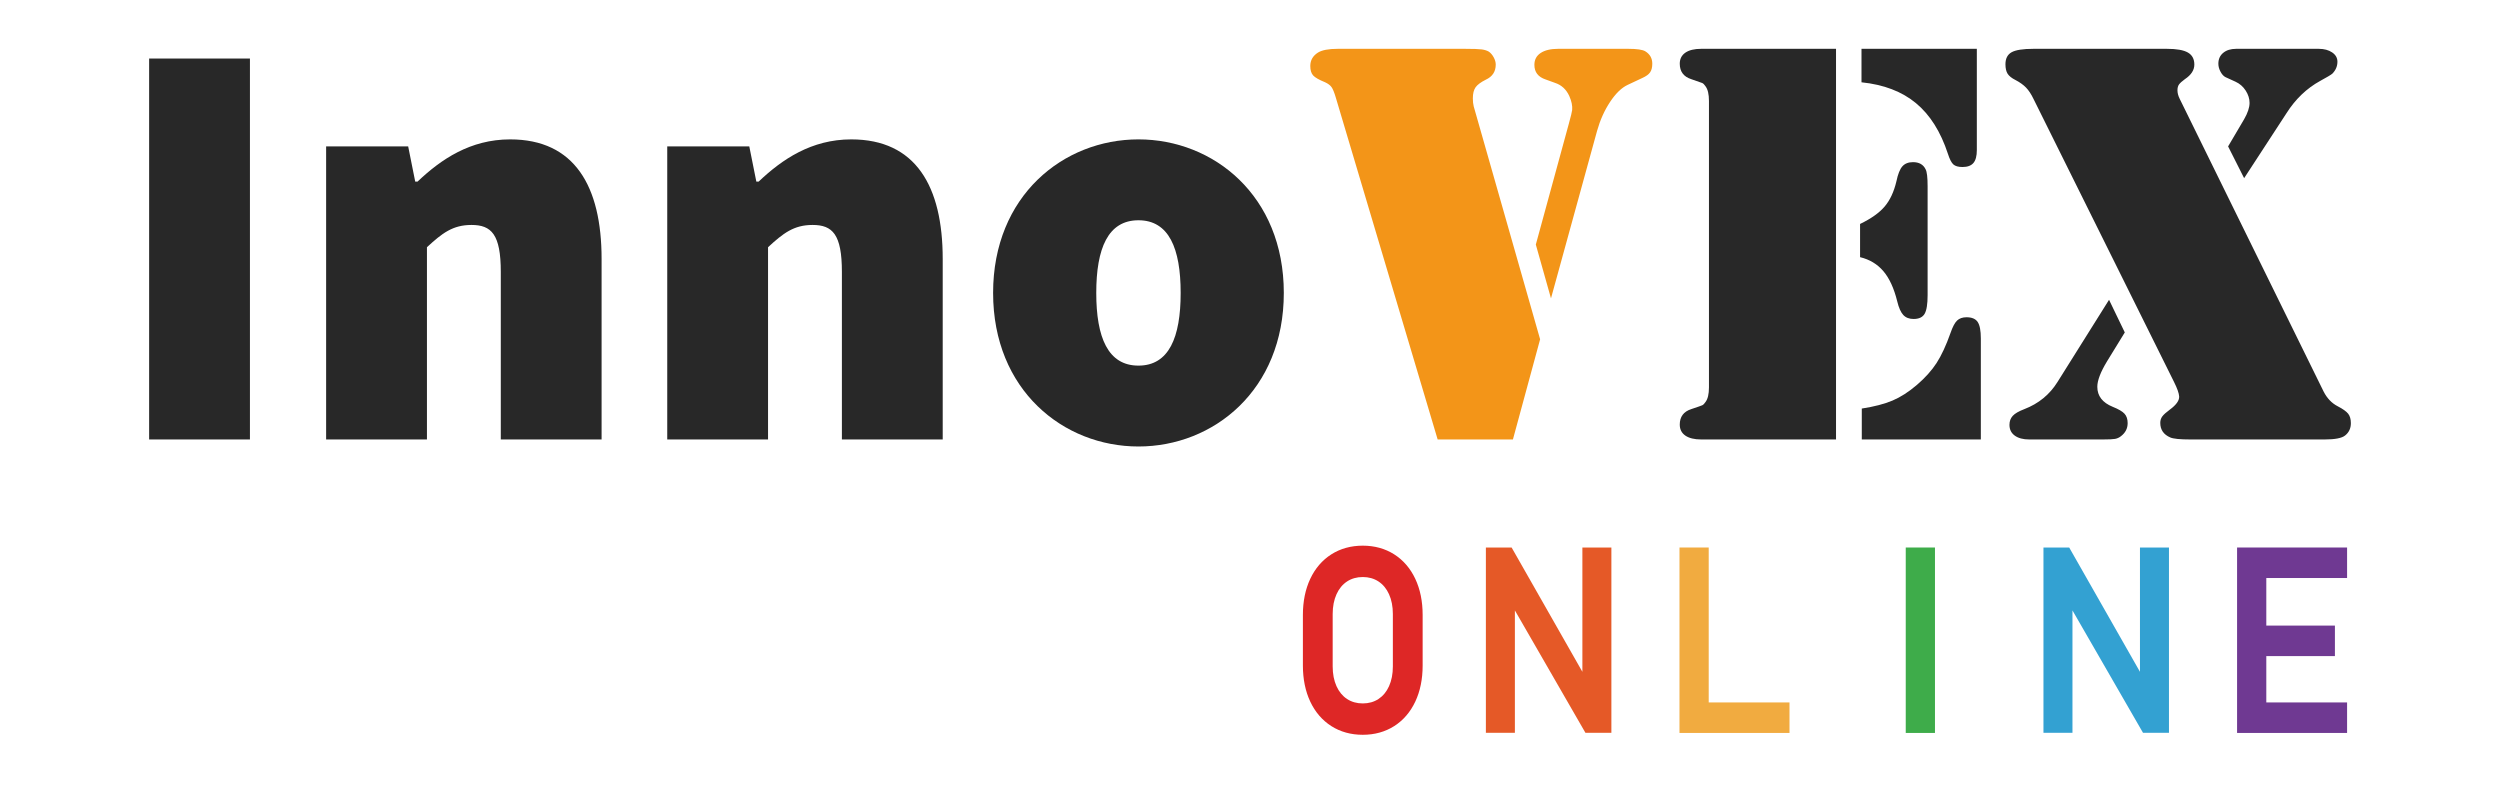
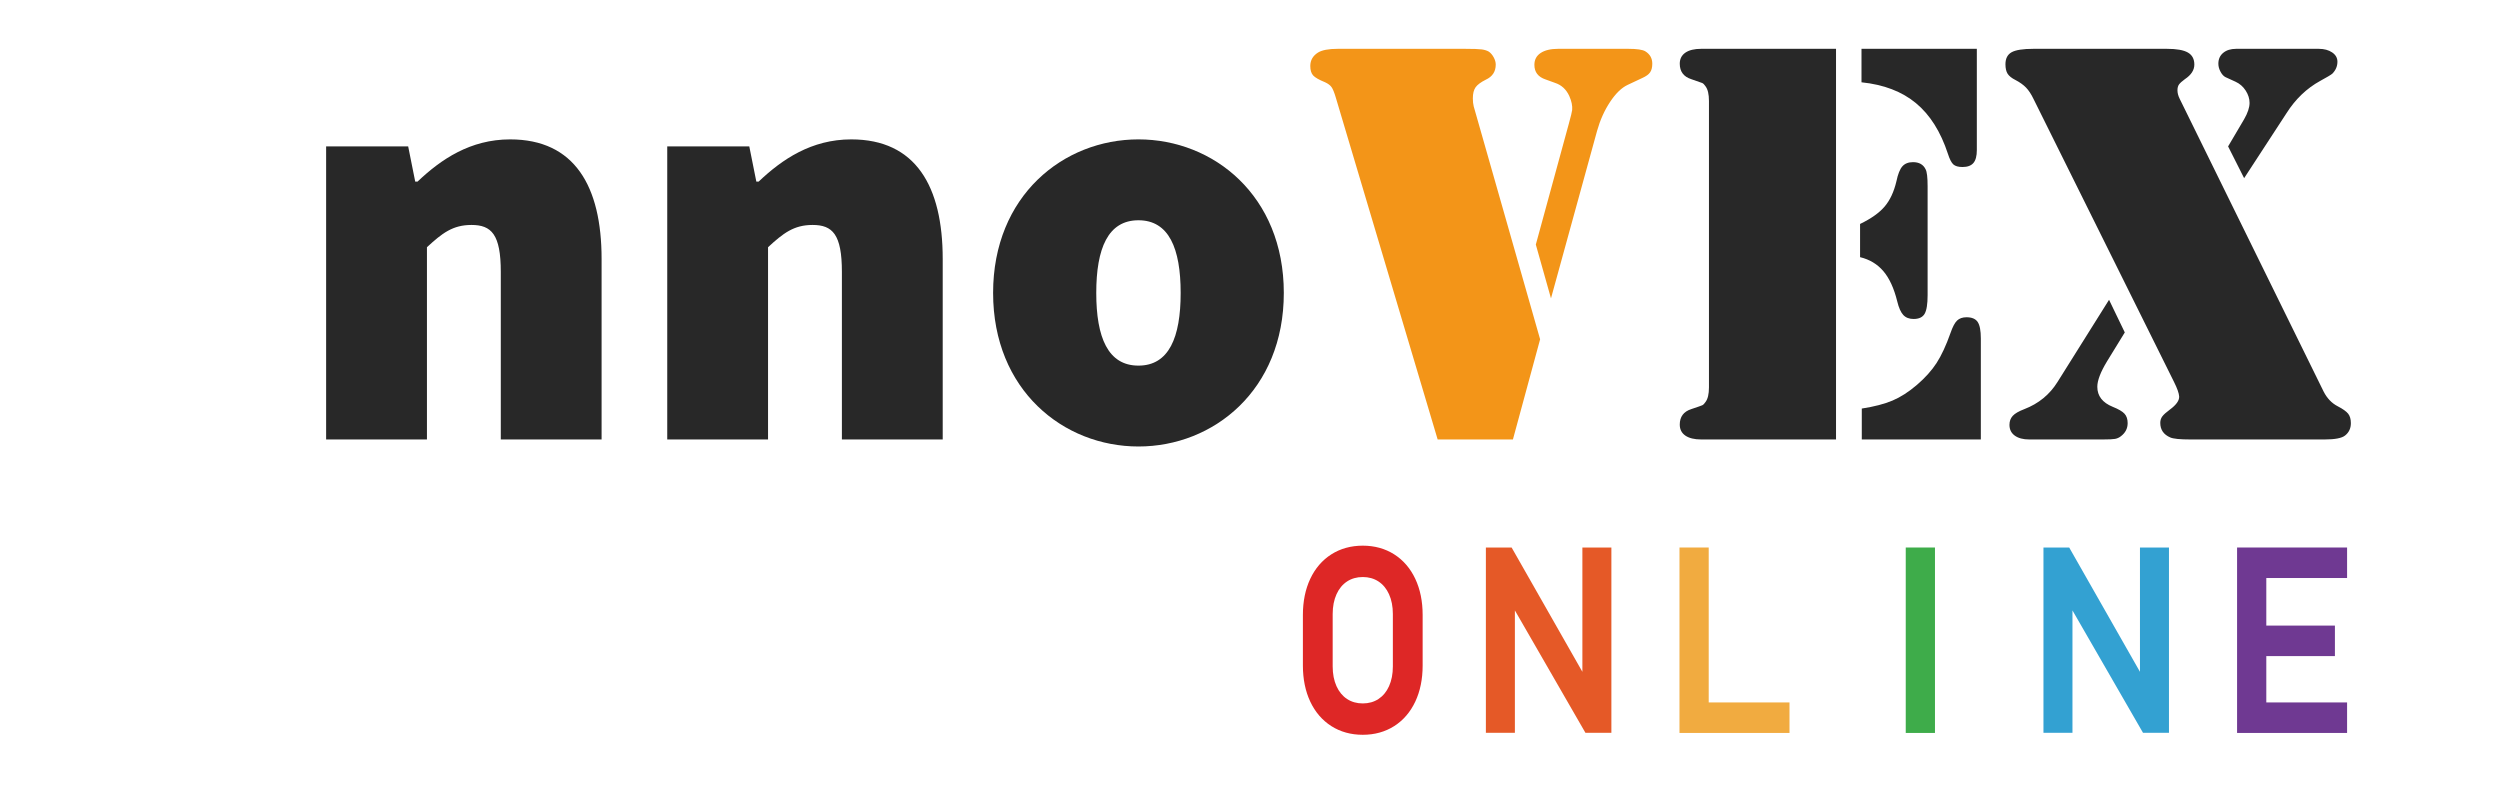
<svg xmlns="http://www.w3.org/2000/svg" version="1.1" id="圖層_1" x="0px" y="0px" width="595.28px" height="187.333px" viewBox="0 0 595.28 187.333" enable-background="new 0 0 595.28 187.333" xml:space="preserve">
  <g>
-     <path fill="#282828" d="M35.509,13.931h24.003v90.711H35.509V13.931z" />
    <path fill="#282828" d="M77.654,34.864h19.538l1.675,8.373h0.561c5.582-5.303,12.558-10.047,22.049-10.047   c15.349,0,21.77,11.163,21.77,28.467v42.985h-24.002V64.729c0-8.933-2.235-11.165-6.979-11.165c-4.465,0-6.977,1.953-10.605,5.302   v45.775H77.654V34.864z" />
    <path fill="#282828" d="M158.877,34.864h19.538l1.675,8.373h0.558c5.584-5.303,12.561-10.047,22.052-10.047   c15.349,0,21.77,11.163,21.77,28.467v42.985h-24.005V64.729c0-8.933-2.232-11.165-6.977-11.165c-4.466,0-6.978,1.953-10.608,5.302   v45.775h-24.002V34.864z" />
    <path fill="#282828" d="M271.08,33.189c17.863,0,34.611,13.395,34.611,36.563c0,23.166-16.748,36.563-34.611,36.563   c-17.863,0-34.61-13.398-34.61-36.563C236.469,46.584,253.216,33.189,271.08,33.189z M271.08,87.058   c7.258,0,10.049-6.697,10.049-17.305c0-10.607-2.791-17.305-10.049-17.305c-7.256,0-10.047,6.698-10.047,17.305   C261.033,80.36,263.824,87.058,271.08,87.058z" />
    <path fill="#F39518" d="M366.719,80.792l-6.475,23.85h-17.923L318.064,23.21c-0.365-1.227-0.706-2.056-1.022-2.488   c-0.319-0.432-0.818-0.805-1.5-1.124c-1.455-0.59-2.41-1.135-2.863-1.637c-0.454-0.499-0.682-1.248-0.682-2.249   c0-1.36,0.614-2.428,1.841-3.201c0.955-0.59,2.522-0.886,4.703-0.886h30.322c1.908,0,3.215,0.046,3.921,0.135   c0.703,0.093,1.28,0.273,1.736,0.544c0.453,0.32,0.84,0.773,1.159,1.367c0.316,0.59,0.475,1.156,0.475,1.704   c0,1.68-0.794,2.885-2.386,3.609c-1.181,0.593-1.985,1.194-2.418,1.806c-0.431,0.614-0.646,1.489-0.646,2.624   c0,0.728,0.066,1.364,0.203,1.908L366.719,80.792z M369.308,71.046l-3.611-12.811l7.836-28.688c0.502-1.817,0.773-2.93,0.818-3.341   c0.091-0.998-0.138-2.111-0.683-3.338c-0.727-1.588-1.861-2.635-3.407-3.137l-2.248-0.816c-1.771-0.59-2.656-1.747-2.656-3.475   c0-1.227,0.498-2.168,1.497-2.828c1-0.657,2.385-0.988,4.158-0.988h16.696c2.088,0,3.451,0.205,4.09,0.612   c1.087,0.682,1.632,1.661,1.632,2.931c0,0.864-0.17,1.546-0.51,2.044c-0.341,0.502-0.967,0.956-1.873,1.363l-3.476,1.634   c-1.454,0.682-2.853,2.035-4.191,4.058c-1.342,2.021-2.375,4.326-3.103,6.915L369.308,71.046z" />
    <path fill="#282828" d="M437.179,11.625v93.017h-30.324h-1.771c-1.638,0-2.896-0.309-3.782-0.92   c-0.885-0.615-1.33-1.486-1.33-2.625c0-1.862,0.909-3.088,2.726-3.679c1.5-0.499,2.375-0.808,2.625-0.92   c0.25-0.113,0.51-0.373,0.783-0.784c0.547-0.727,0.818-1.883,0.818-3.475V24.028c0-1.591-0.271-2.748-0.818-3.478   c-0.273-0.408-0.533-0.668-0.783-0.784c-0.25-0.113-1.125-0.418-2.625-0.92c-1.816-0.587-2.726-1.814-2.726-3.679   c0-1.135,0.445-2.01,1.33-2.625c0.886-0.612,2.145-0.918,3.782-0.918h1.771H437.179z M442.905,61.233v-7.905   c2.633-1.27,4.586-2.657,5.857-4.156c1.275-1.498,2.206-3.497,2.796-5.995c0.362-1.729,0.838-2.92,1.431-3.58   c0.591-0.657,1.431-0.988,2.521-0.988c1.454,0,2.452,0.569,2.999,1.704c0.32,0.59,0.478,1.932,0.478,4.02v25.964   c0,2.136-0.238,3.612-0.716,4.427c-0.479,0.818-1.353,1.227-2.625,1.227c-1.043,0-1.861-0.316-2.452-0.953   c-0.59-0.636-1.068-1.704-1.43-3.204c-0.775-3.134-1.874-5.541-3.307-7.221C447.027,62.895,445.176,61.778,442.905,61.233z    M443.245,11.625h27.463v24.121c0,1.409-0.273,2.431-0.818,3.067c-0.545,0.638-1.409,0.955-2.59,0.955   c-0.999,0-1.728-0.207-2.182-0.615c-0.453-0.408-0.886-1.248-1.293-2.52c-1.728-5.271-4.259-9.292-7.6-12.062   c-3.339-2.771-7.666-4.43-12.98-4.975V11.625z M443.313,104.642v-7.36c2.953-0.454,5.395-1.089,7.326-1.908   c1.93-0.819,3.872-2.066,5.825-3.749c1.954-1.68,3.511-3.416,4.67-5.211s2.257-4.167,3.303-7.122   c0.502-1.454,1.022-2.442,1.567-2.965c0.547-0.521,1.296-0.784,2.251-0.784c1.269,0,2.154,0.376,2.656,1.125   c0.5,0.749,0.749,2.056,0.749,3.918v24.056H443.313z" />
    <path fill="#282828" d="M519.021,23.551l34.274,69.711c0.818,1.592,1.933,2.751,3.341,3.475c1.227,0.636,2.053,1.227,2.487,1.771   c0.431,0.545,0.647,1.296,0.647,2.249c0,1.227-0.453,2.206-1.363,2.93c-0.773,0.639-2.409,0.956-4.905,0.956h-31.962   c-2.449,0-4.043-0.159-4.768-0.478c-1.592-0.682-2.387-1.841-2.387-3.475c0-0.59,0.159-1.1,0.479-1.532   c0.316-0.433,0.907-0.966,1.771-1.603c1.547-1.135,2.295-2.181,2.249-3.134c-0.045-0.773-0.454-1.932-1.226-3.478l-33.46-67.393   c-0.544-1.135-1.138-2.034-1.771-2.692c-0.638-0.657-1.476-1.261-2.521-1.806c-0.907-0.454-1.533-0.955-1.877-1.5   c-0.338-0.544-0.51-1.293-0.51-2.249c0-1.363,0.488-2.316,1.466-2.863c0.977-0.544,2.713-0.816,5.213-0.816h31.756   c2.315,0,3.986,0.295,5.01,0.886c1.021,0.59,1.532,1.543,1.532,2.863c0,1.317-0.749,2.474-2.249,3.472   c-0.682,0.502-1.148,0.92-1.395,1.261c-0.254,0.341-0.376,0.808-0.376,1.398C518.478,22.142,518.656,22.823,519.021,23.551z    M502.189,71.387l3.748,7.768l-4.227,6.883c-1.543,2.544-2.315,4.567-2.315,6.064c0,2.182,1.226,3.773,3.682,4.771   c1.361,0.545,2.292,1.09,2.791,1.634c0.502,0.545,0.751,1.296,0.751,2.249c0,1.274-0.544,2.318-1.636,3.136   c-0.409,0.317-0.862,0.521-1.361,0.612c-0.502,0.091-1.457,0.137-2.863,0.137h-17.581c-1.455,0-2.602-0.309-3.443-0.92   c-0.84-0.615-1.258-1.465-1.258-2.555c0-0.864,0.26-1.578,0.781-2.146s1.442-1.103,2.761-1.602   c3.407-1.317,6.043-3.475,7.904-6.475L502.189,71.387z M534.354,42.426l-3.815-7.565l3.815-6.472   c0.864-1.5,1.293-2.794,1.293-3.886c0-0.998-0.305-1.975-0.92-2.93c-0.612-0.953-1.42-1.656-2.417-2.112l-2.387-1.089   c-0.453-0.228-0.851-0.657-1.19-1.296c-0.345-0.636-0.514-1.269-0.514-1.908c0-1.09,0.388-1.951,1.159-2.589   c0.773-0.636,1.793-0.953,3.065-0.953h19.696c1.269,0,2.326,0.285,3.168,0.851c0.84,0.568,1.262,1.307,1.262,2.216   c0,1.089-0.411,2.042-1.227,2.86c-0.318,0.271-1.274,0.843-2.862,1.704c-3.226,1.771-5.907,4.339-8.042,7.701L534.354,42.426z" />
  </g>
  <path fill="#DE2726" d="M324.492,174.962c-2.812,0-5.33-0.697-7.487-2.071c-2.156-1.373-3.846-3.336-5.021-5.835  c-1.16-2.466-1.75-5.352-1.75-8.579v-12.063c0-3.227,0.59-6.113,1.75-8.58c1.174-2.497,2.863-4.46,5.021-5.834  s4.677-2.071,7.487-2.071s5.33,0.697,7.487,2.071s3.846,3.337,5.021,5.835c1.16,2.467,1.749,5.354,1.749,8.579v12.063  c0,3.226-0.589,6.113-1.749,8.579c-1.176,2.499-2.865,4.462-5.021,5.835C329.822,174.265,327.303,174.962,324.492,174.962z   M324.492,137.398c-1.417,0-2.676,0.355-3.742,1.056c-1.07,0.703-1.914,1.723-2.507,3.032c-0.608,1.344-0.917,2.933-0.917,4.724  v12.473c0,1.791,0.309,3.38,0.917,4.724c0.593,1.309,1.437,2.329,2.507,3.032c1.066,0.701,2.325,1.056,3.742,1.056  c1.416,0,2.676-0.355,3.742-1.056c1.07-0.704,1.914-1.723,2.506-3.032c0.609-1.343,0.918-2.933,0.918-4.724v-12.473  c0-1.791-0.309-3.38-0.918-4.724c-0.592-1.309-1.436-2.329-2.507-3.032C327.168,137.753,325.908,137.398,324.492,137.398z" />
  <polygon fill="#E55927" points="377.514,174.494 360.713,145.347 360.713,174.494 353.806,174.494 353.806,130.368 359.934,130.368   376.784,159.967 376.784,130.368 383.69,130.368 383.69,174.494 " />
  <polygon fill="#F1AB40" points="399.905,174.523 399.905,130.368 406.865,130.368 406.865,167.259 426.101,167.259 426.101,174.523   " />
  <rect x="453.78" y="130.368" fill="#3EAC4A" width="6.96" height="44.155" />
  <polygon fill="#33A1D2" points="510.28,174.494 493.479,145.347 493.479,174.494 486.573,174.494 486.573,130.368 492.7,130.368   509.551,159.967 509.551,130.368 516.458,130.368 516.458,174.494 " />
  <polygon fill="#6F3992" points="532.674,174.523 532.674,130.368 558.869,130.368 558.869,137.632 539.634,137.632 539.634,148.96   555.971,148.96 555.971,156.224 539.634,156.224 539.634,167.259 558.869,167.259 558.869,174.523 " />
</svg>